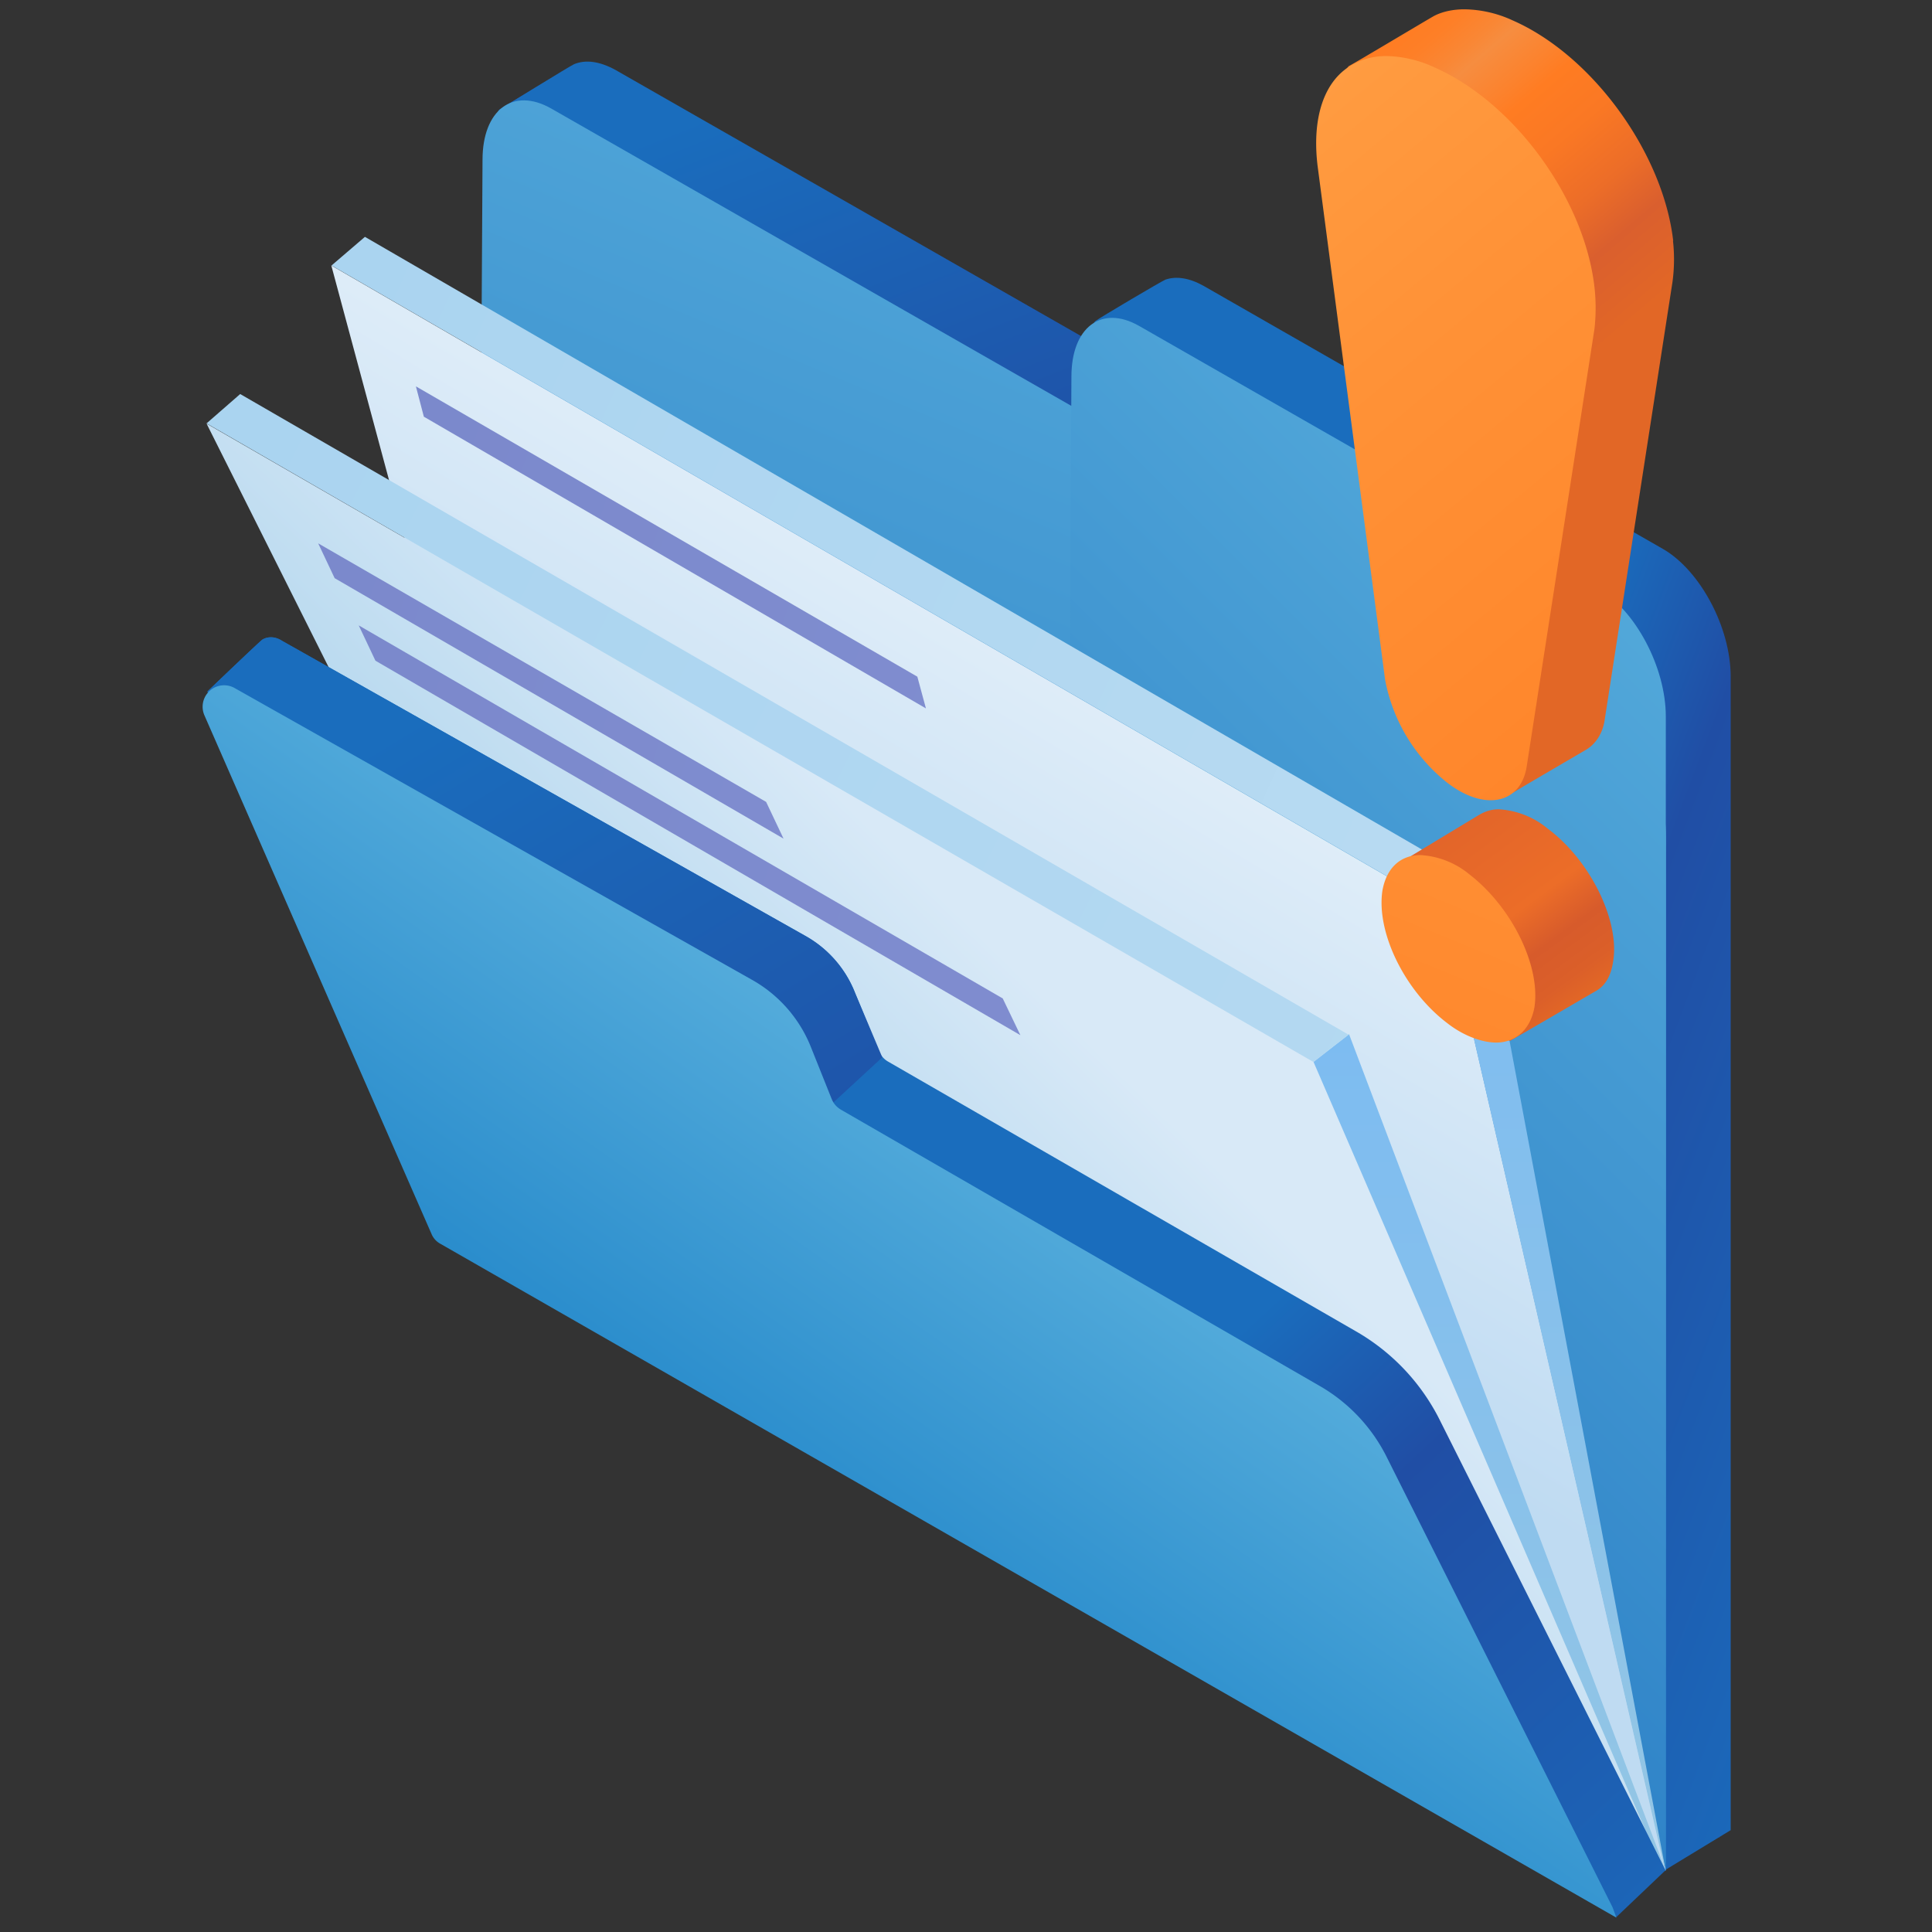
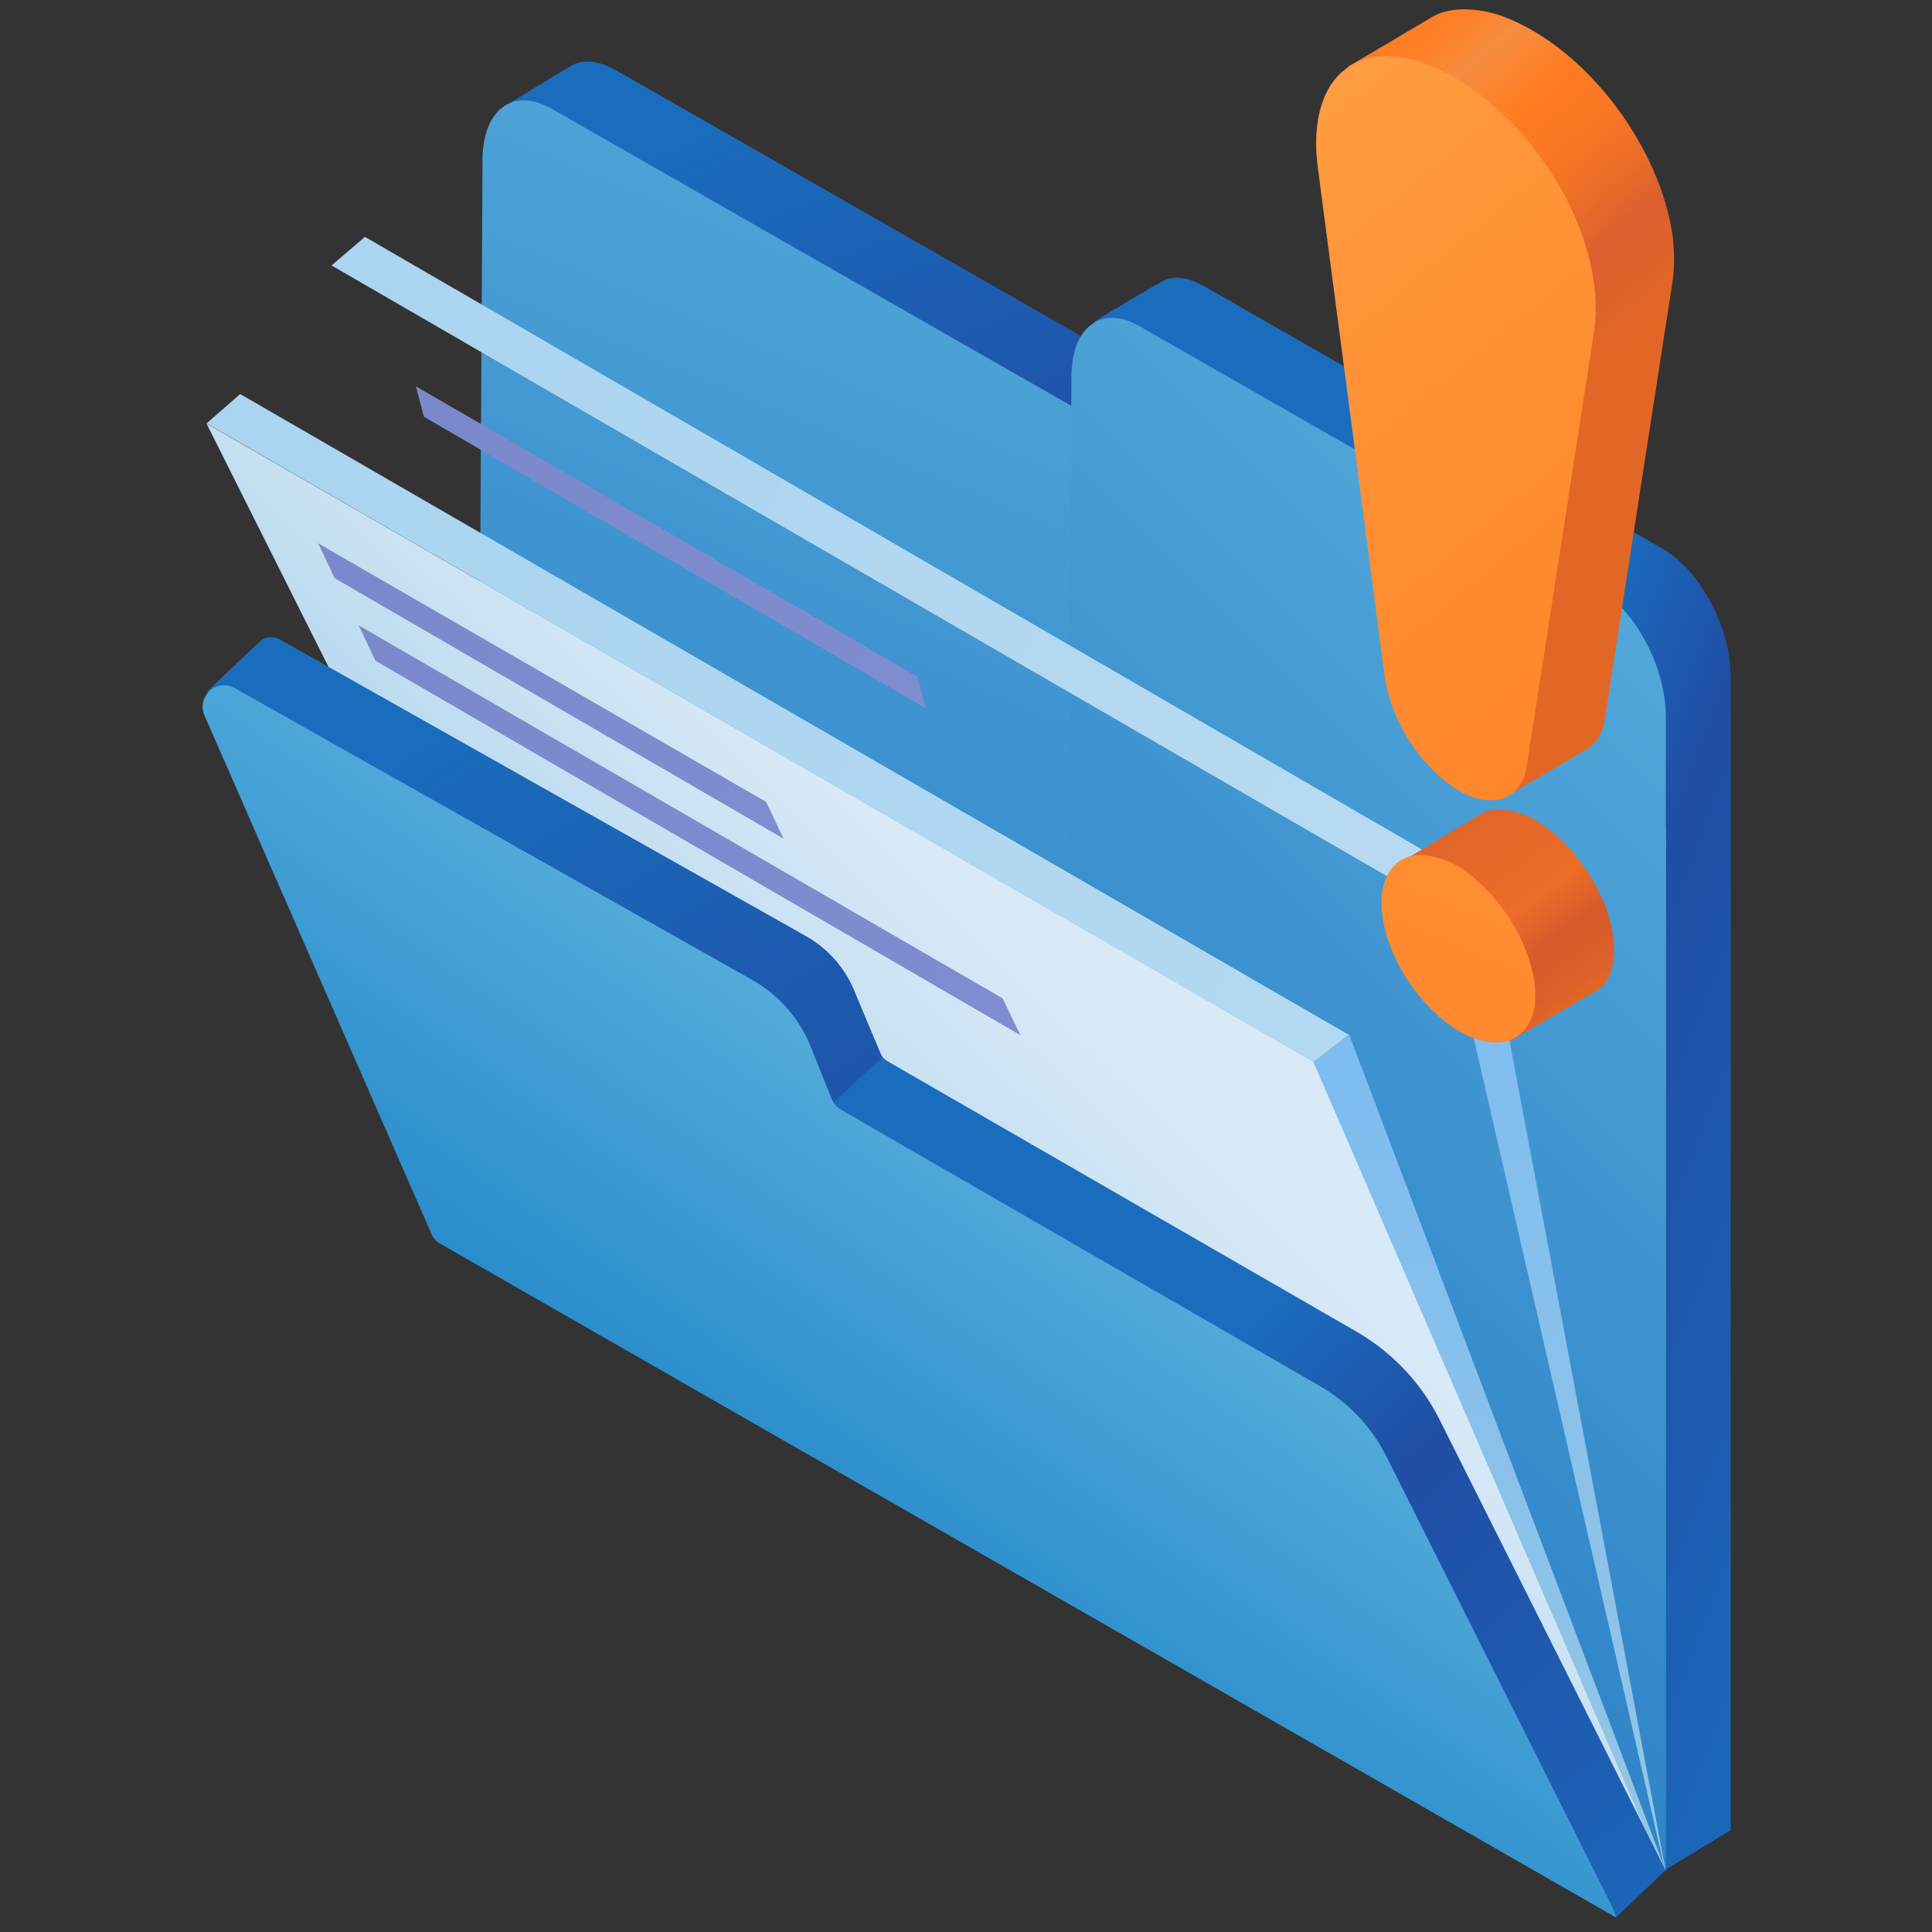
<svg xmlns="http://www.w3.org/2000/svg" fill="none" viewBox="0 0 81 81">
  <rect x="0" y="0" width="81" height="81" fill="#333333" stroke="none" />
  <path fill="#3648A7" d="M72.08 33.72v43.32c0-.02-24.61-13.34-24.61-13.34a.37.37 0 0 1-.17-.13L22.27 49.26c-.02-.02-.02-.06-.02-.06l.25-43.85c0-1.01-1.93-.44-1.43-.84 0 0 2.48-1.5 2.58-1.54.49-.21 1.07-.13 1.73.23l21.81 12.46 22.05 12.6c1.56.95 2.84 3.38 2.84 5.46Z" />
  <path fill="url(#a)" d="M69.83 78.4c-.02-.03-22.45-15.35-22.45-15.4l.26-48.88c0-1.01-2.19-.27-1.7-.67.12-.1 2.77-1.67 2.93-1.73.45-.15 1-.07 1.6.27l19.26 11.03c1.55.9 2.83 3.28 2.83 5.35v48.36l-2.73 1.66Z" />
  <path fill="url(#b)" d="M49.44 19.35s-.71.06-1.83.12c-4.05.28-13.5.8-14.07.24-.37-.38-5.64-4.28-10.62-7.9l-.15-4.2c0-1.01-2.3-2.62-1.83-3.02 0 0 3-1.85 3.13-1.9.49-.2 1.07-.12 1.73.24l21.8 12.46 1.83 3.96Z" />
  <path fill="url(#c)" d="m69.8 78.43-49.78-27.8c-.02-.02-.04-.04-.04-.08l.25-43.85c0-2.09 1.28-3.06 2.88-2.15l43.87 25.08c1.6.91 2.87 3.36 2.87 5.44V78.4c-.02.04-.04.04-.06.04Z" />
  <path fill="url(#d)" d="M69.8 78.43 44.71 64.75c-.02-.02-.05-.04-.05-.08l.26-48.88c0-2.07 1.26-3.02 2.83-2.13l19.26 11.02c1.55.9 2.83 3.29 2.83 5.36v48.35c-.02.04-.04.04-.06.04Z" />
-   <path fill="url(#e)" d="m69.83 78.41-9.28-40.28-46.66-27 9.91 36.84 46.03 30.44Z" />
  <path fill="url(#f)" d="M69.83 78.41 62.04 37l-1.49 1.14 9.22 40.11.06.17Z" />
  <path fill="url(#g)" d="m60.55 38.13 1.47-1.12L15.3 9.93l-1.4 1.2 46.66 27Z" />
  <path fill="url(#h)" d="m69.83 78.41-14.76-33.9L8.66 17.76 23.8 47.97l46.03 30.44Z" />
  <path fill="url(#i)" d="M69.83 78.41 56.56 43.36l-1.49 1.16 13.96 32.31.8 1.58Z" />
  <path fill="url(#j)" d="m55.07 44.52 1.47-1.14-46.47-26.86-1.41 1.23 46.4 26.77Z" />
  <path fill="url(#k)" d="m69.83 78.41-2.06 1.96-43.38-27.1-4.16-2.6a.83.83 0 0 1-.38-.42L9.65 29.32c-.17-.38-1.18-.15-.9-.38.06-.06 2.18-2.09 2.26-2.13.23-.13.53-.13.82.06l21.92 12.36a4.7 4.7 0 0 1 2.1 2.4l1 2.44a.9.9 0 0 0 .37.43l19.6 11.3a8.86 8.86 0 0 1 3.58 3.81l9.43 18.8Z" />
  <path fill="url(#l)" d="m36.99 44.33-2.06 1.9-10.56 7.01-4.14-2.57a.83.83 0 0 1-.38-.42L9.65 29.32c-.17-.38-1.18-.15-.9-.38.06-.06 2.18-2.09 2.26-2.13.23-.13.53-.13.82.06l21.92 12.36a4.7 4.7 0 0 1 2.1 2.4l1.14 2.7Z" />
  <path fill="url(#m)" d="m67.77 80.4-49.3-28.25a.83.83 0 0 1-.38-.42L8.57 29.99a.9.9 0 0 1 1.29-1.13l21.67 12.22a5.62 5.62 0 0 1 2.46 2.8l.88 2.2c.08.19.2.33.38.44L55.3 58.09a7.1 7.1 0 0 1 2.86 3.04l9.45 18.84" />
  <path fill="url(#n)" d="M64.9 34.75a3.54 3.54 0 0 0-2.06-.82c-.42 0-.7.15-.97.32l-3.21 1.94c-.27 1.75 3.53 3.43 5.31 4.78.7.55-1.28 2.66-.65 2.66.09-.04 3.34-1.94 3.57-2.07.42-.23.65-.65.74-1.24.29-1.7-.95-4.24-2.73-5.57Z" />
  <path fill="url(#o)" d="M70.15 10.1c-.42-3.68-3.38-7.77-6.72-9.24A4.97 4.97 0 0 0 61.4.39c-.46 0-.92.09-1.28.28-.27.15-3.53 2.1-3.57 2.1-.74.83 1.74.6 1.93 2.22l2.81 21.54a7.2 7.2 0 0 0 2.6 4.32c.66.51-1.23 2.53-.68 2.53 0-.04 3.1-1.83 3.34-1.98.35-.23.65-.65.73-1.24l2.84-18.34a7 7 0 0 0 .02-1.73Z" />
  <path fill="url(#p)" d="M61.62 36.67a3.54 3.54 0 0 0-2.06-.82c-.86 0-1.43.55-1.6 1.48-.27 1.75.93 4.21 2.71 5.56.7.55 1.48.82 2.06.82.82 0 1.43-.55 1.6-1.47.27-1.71-.92-4.18-2.71-5.57Z" />
  <path fill="url(#q)" d="M66.85 12.05c-.42-3.73-3.38-7.76-6.72-9.23a4.97 4.97 0 0 0-2.02-.47c-.82 0-1.55.32-2.05.87-.74.82-1.01 2.15-.82 3.73l2.83 21.54a7.2 7.2 0 0 0 2.6 4.32c.66.51 1.29.74 1.83.74.78 0 1.37-.5 1.51-1.43l2.84-18.34a7.9 7.9 0 0 0 0-1.73Z" />
  <path fill="url(#r)" d="m13.34 22.78 18.78 10.84.73 1.54-18.82-10.92-.69-1.46Z" />
  <path fill="url(#s)" d="m15.04 26.22 27 15.64.74 1.54-27.04-15.7-.7-1.48Z" />
  <path fill="url(#t)" d="m17.44 16.2 21.02 12.17.36 1.33-21.05-12.23-.33-1.26Z" />
  <defs>
    <linearGradient id="a" x1="48.92" x2="86.75" y1="40.91" y2="55.19" gradientUnits="userSpaceOnUse">
      <stop stop-color="#1A6DBD" />
      <stop offset=".27" stop-color="#1A6DBD" />
      <stop offset=".44" stop-color="#204EA5" />
      <stop offset=".96" stop-color="#1A6EBE" />
    </linearGradient>
    <linearGradient id="b" x1="31.62" x2="42.02" y1="3.96" y2="30.23" gradientUnits="userSpaceOnUse">
      <stop stop-color="#1A6DBD" />
      <stop offset="1" stop-color="#21449D" />
    </linearGradient>
    <linearGradient id="c" x1="30.88" x2="60.09" y1="76.18" y2="6.47" gradientUnits="userSpaceOnUse">
      <stop stop-color="#1A6DBD" />
      <stop offset="1" stop-color="#57ADDC" />
    </linearGradient>
    <linearGradient id="d" x1="31.62" x2="77.25" y1="72.44" y2="26.69" gradientUnits="userSpaceOnUse">
      <stop stop-color="#1A6DBD" />
      <stop offset="1" stop-color="#57ADDC" />
    </linearGradient>
    <linearGradient id="e" x1="43.25" x2="63.9" y1="50.92" y2="16.21" gradientUnits="userSpaceOnUse">
      <stop stop-color="#BFDBF2" />
      <stop offset="1" stop-color="#fff" />
    </linearGradient>
    <linearGradient id="f" x1="65.13" x2="65.13" y1="36.99" y2="78.42" gradientUnits="userSpaceOnUse">
      <stop stop-color="#7DBCF1" />
      <stop offset="1" stop-color="#94C6E4" />
    </linearGradient>
    <linearGradient id="g" x1="14.51" x2="94.12" y1="12.33" y2="48.73" gradientUnits="userSpaceOnUse">
      <stop stop-color="#AAD4F0" />
      <stop offset="1" stop-color="#C1DFF3" />
    </linearGradient>
    <linearGradient id="h" x1="58.45" x2="31.55" y1="37.83" y2="65.24" gradientUnits="userSpaceOnUse">
      <stop offset=".34" stop-color="#D8E9F7" />
      <stop offset="1" stop-color="#96C8E6" />
    </linearGradient>
    <linearGradient id="i" x1="62.36" x2="62.36" y1="43.36" y2="78.42" gradientUnits="userSpaceOnUse">
      <stop stop-color="#7DBCF1" />
      <stop offset="1" stop-color="#94C6E4" />
    </linearGradient>
    <linearGradient id="j" x1="9.28" x2="124.53" y1="18.91" y2="76.28" gradientUnits="userSpaceOnUse">
      <stop stop-color="#AAD4F0" />
      <stop offset="1" stop-color="#C1DFF3" />
    </linearGradient>
    <linearGradient id="k" x1="36.48" x2="72.47" y1="50.74" y2="89.5" gradientUnits="userSpaceOnUse">
      <stop stop-color="#1A6DBD" />
      <stop offset=".27" stop-color="#1A6DBD" />
      <stop offset=".44" stop-color="#204EA5" />
      <stop offset=".96" stop-color="#1A6EBE" />
    </linearGradient>
    <linearGradient id="l" x1="18.04" x2="38.64" y1="29.67" y2="63.44" gradientUnits="userSpaceOnUse">
      <stop stop-color="#1A6DBD" />
      <stop offset="1" stop-color="#21449D" />
    </linearGradient>
    <linearGradient id="m" x1="30.89" x2="47.84" y1="69.3" y2="45.09" gradientUnits="userSpaceOnUse">
      <stop stop-color="#1980C6" />
      <stop offset="1" stop-color="#62B6E0" />
    </linearGradient>
    <linearGradient id="n" x1="57.28" x2="66.32" y1="29.57" y2="41.94" gradientUnits="userSpaceOnUse">
      <stop offset=".34" stop-color="#E0632A" />
      <stop offset=".7" stop-color="#EC6D28" />
      <stop offset=".82" stop-color="#D75B2B" />
      <stop offset=".93" stop-color="#DB5F29" />
      <stop offset="1" stop-color="#E26726" />
    </linearGradient>
    <linearGradient id="o" x1="52.91" x2="64.1" y1="4.05" y2="17.19" gradientUnits="userSpaceOnUse">
      <stop stop-color="#F37427" />
      <stop offset=".01" stop-color="#F67626" />
      <stop offset=".03" stop-color="#FD7B23" />
      <stop offset=".09" stop-color="#FF7C22" />
      <stop offset=".16" stop-color="#FE7F27" />
      <stop offset=".23" stop-color="#F98735" />
      <stop offset=".27" stop-color="#F68D40" />
      <stop offset=".37" stop-color="#FC822D" />
      <stop offset=".42" stop-color="#FF7C22" />
      <stop offset=".55" stop-color="#FA7824" />
      <stop offset=".7" stop-color="#EC6D28" />
      <stop offset=".82" stop-color="#DA5F2E" />
      <stop offset="1" stop-color="#E26726" />
    </linearGradient>
    <linearGradient id="p" x1="55.42" x2="69.72" y1="53.95" y2="18.76" gradientUnits="userSpaceOnUse">
      <stop stop-color="#FF8025" />
      <stop offset=".64" stop-color="#FF9237" />
      <stop offset=".86" stop-color="#FF9A3F" />
      <stop offset="1" stop-color="#FFA147" />
    </linearGradient>
    <linearGradient id="q" x1="76.56" x2="50.61" y1="33.55" y2="2.35" gradientUnits="userSpaceOnUse">
      <stop stop-color="#FF8025" />
      <stop offset=".64" stop-color="#FF9237" />
      <stop offset=".86" stop-color="#FF9A3F" />
      <stop offset="1" stop-color="#FFA147" />
    </linearGradient>
    <linearGradient id="r" x1="-51.83" x2="125.26" y1="8.74" y2="70.49" gradientUnits="userSpaceOnUse">
      <stop stop-color="#6F7DC2" />
      <stop offset="1" stop-color="#919EDE" />
    </linearGradient>
    <linearGradient id="s" x1="-77.63" x2="172.86" y1="6.72" y2="96.18" gradientUnits="userSpaceOnUse">
      <stop stop-color="#6F7DC2" />
      <stop offset="1" stop-color="#919EDE" />
    </linearGradient>
    <linearGradient id="t" x1="-53.98" x2="139.87" y1=".89" y2="68.83" gradientUnits="userSpaceOnUse">
      <stop stop-color="#6F7DC2" />
      <stop offset="1" stop-color="#919EDE" />
    </linearGradient>
  </defs>
</svg>